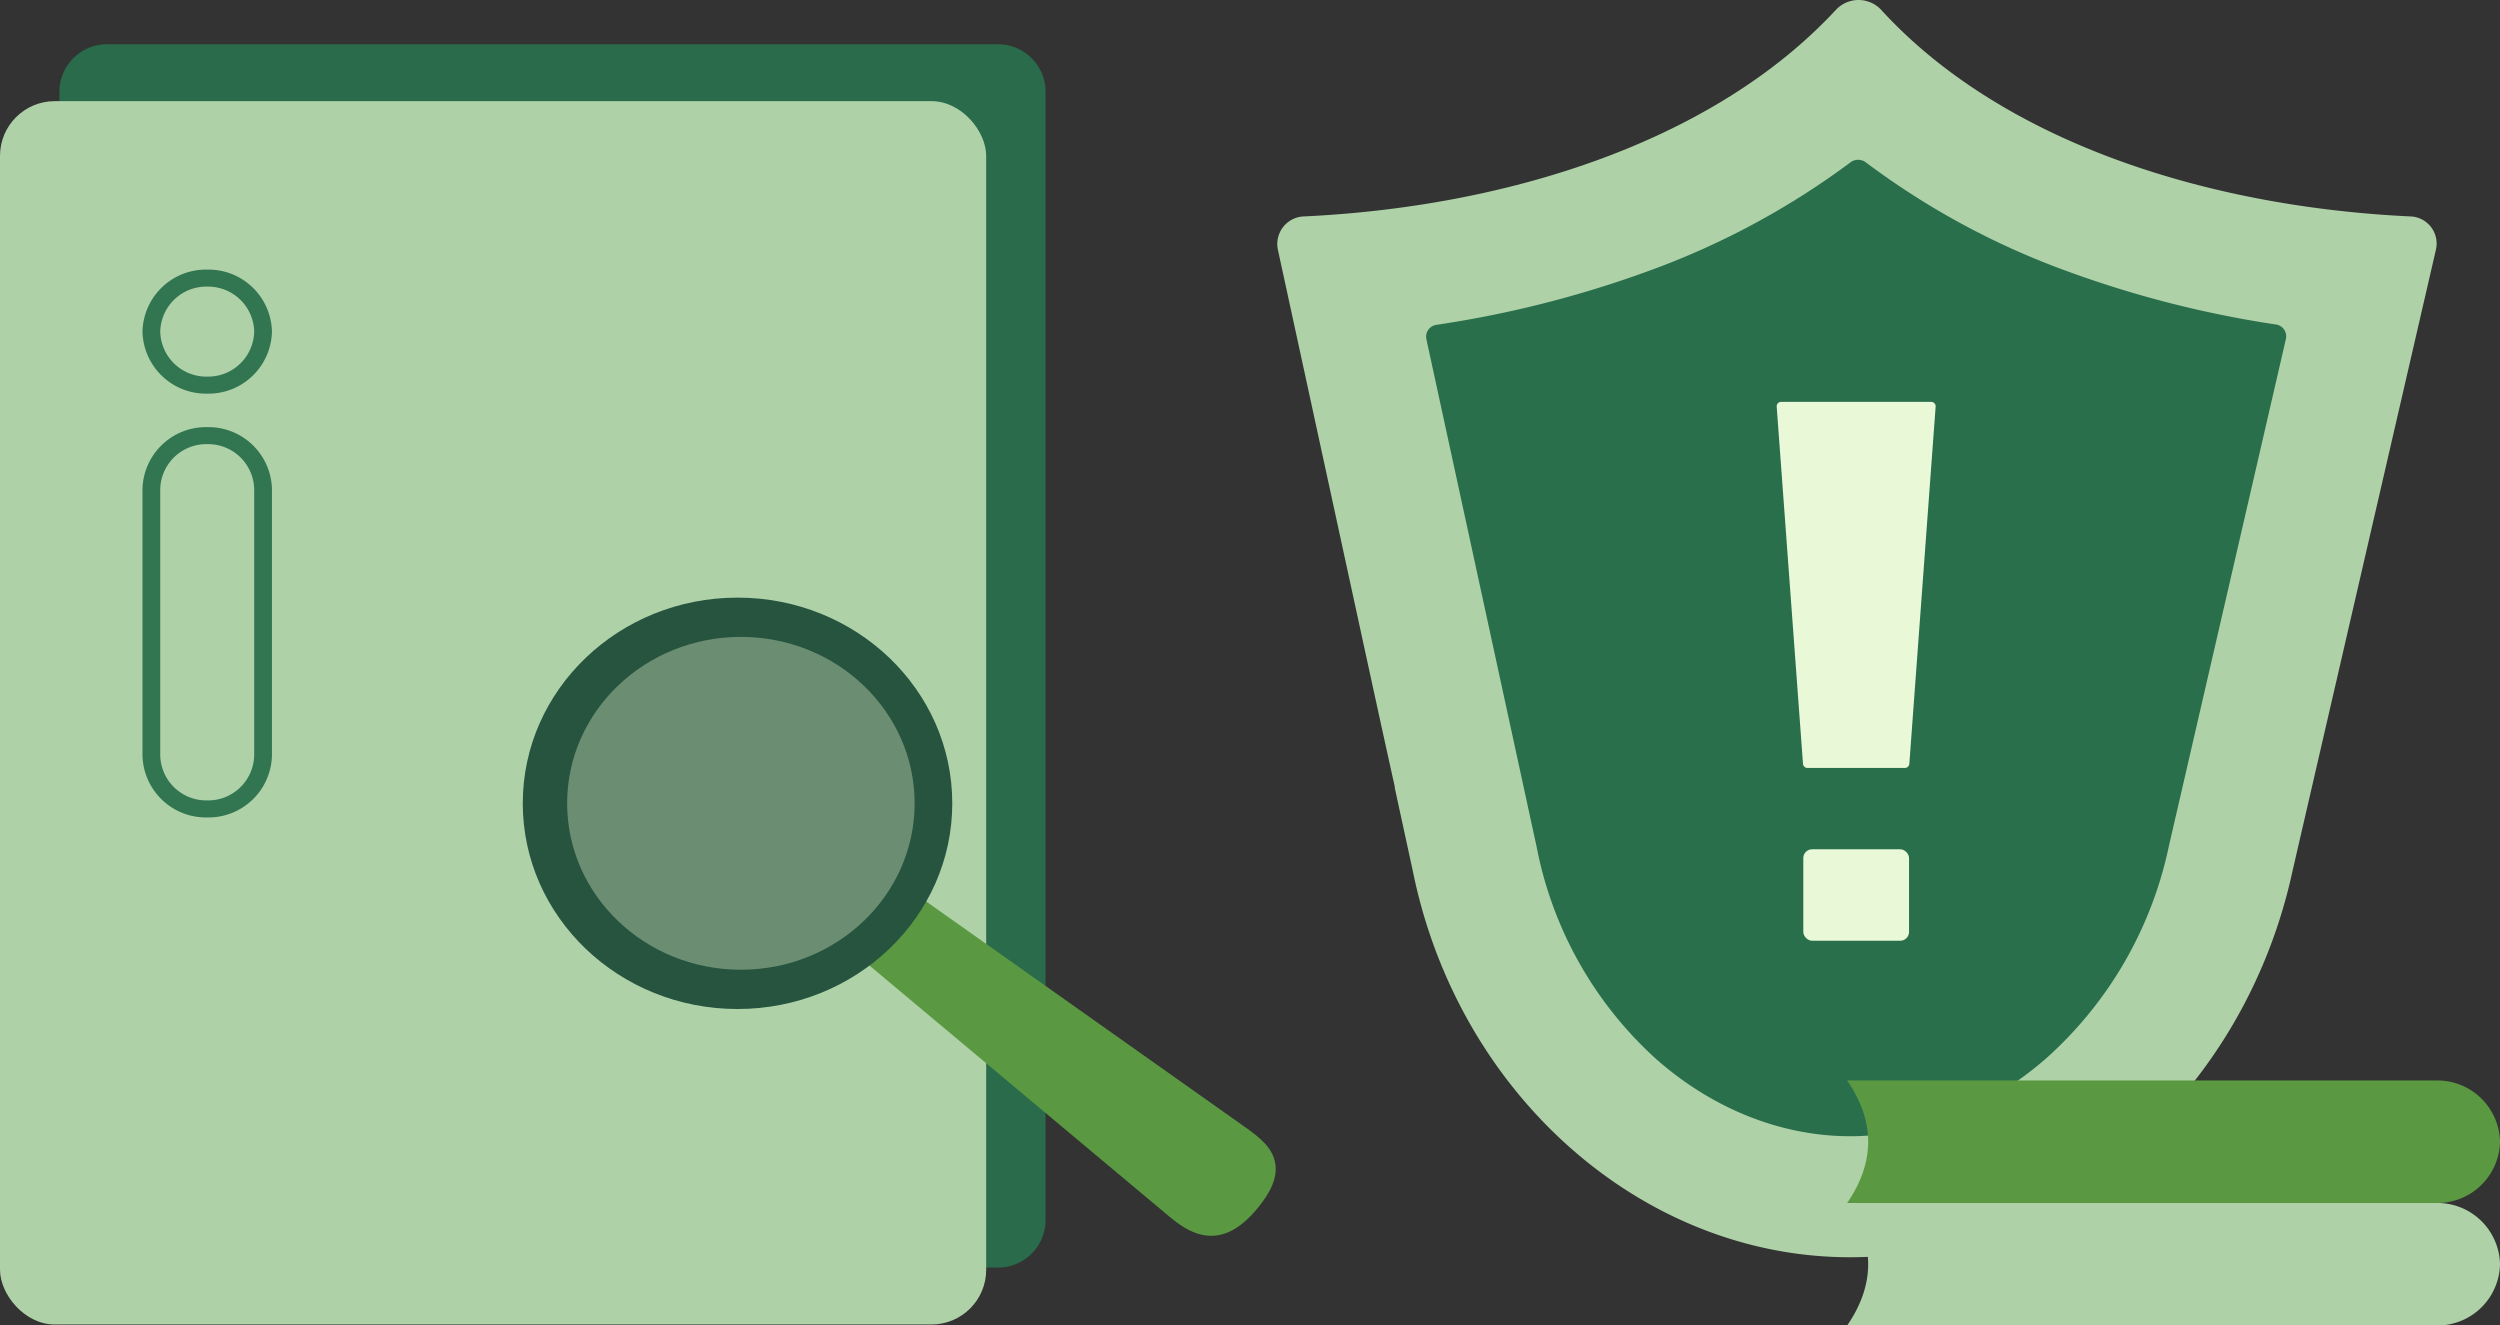
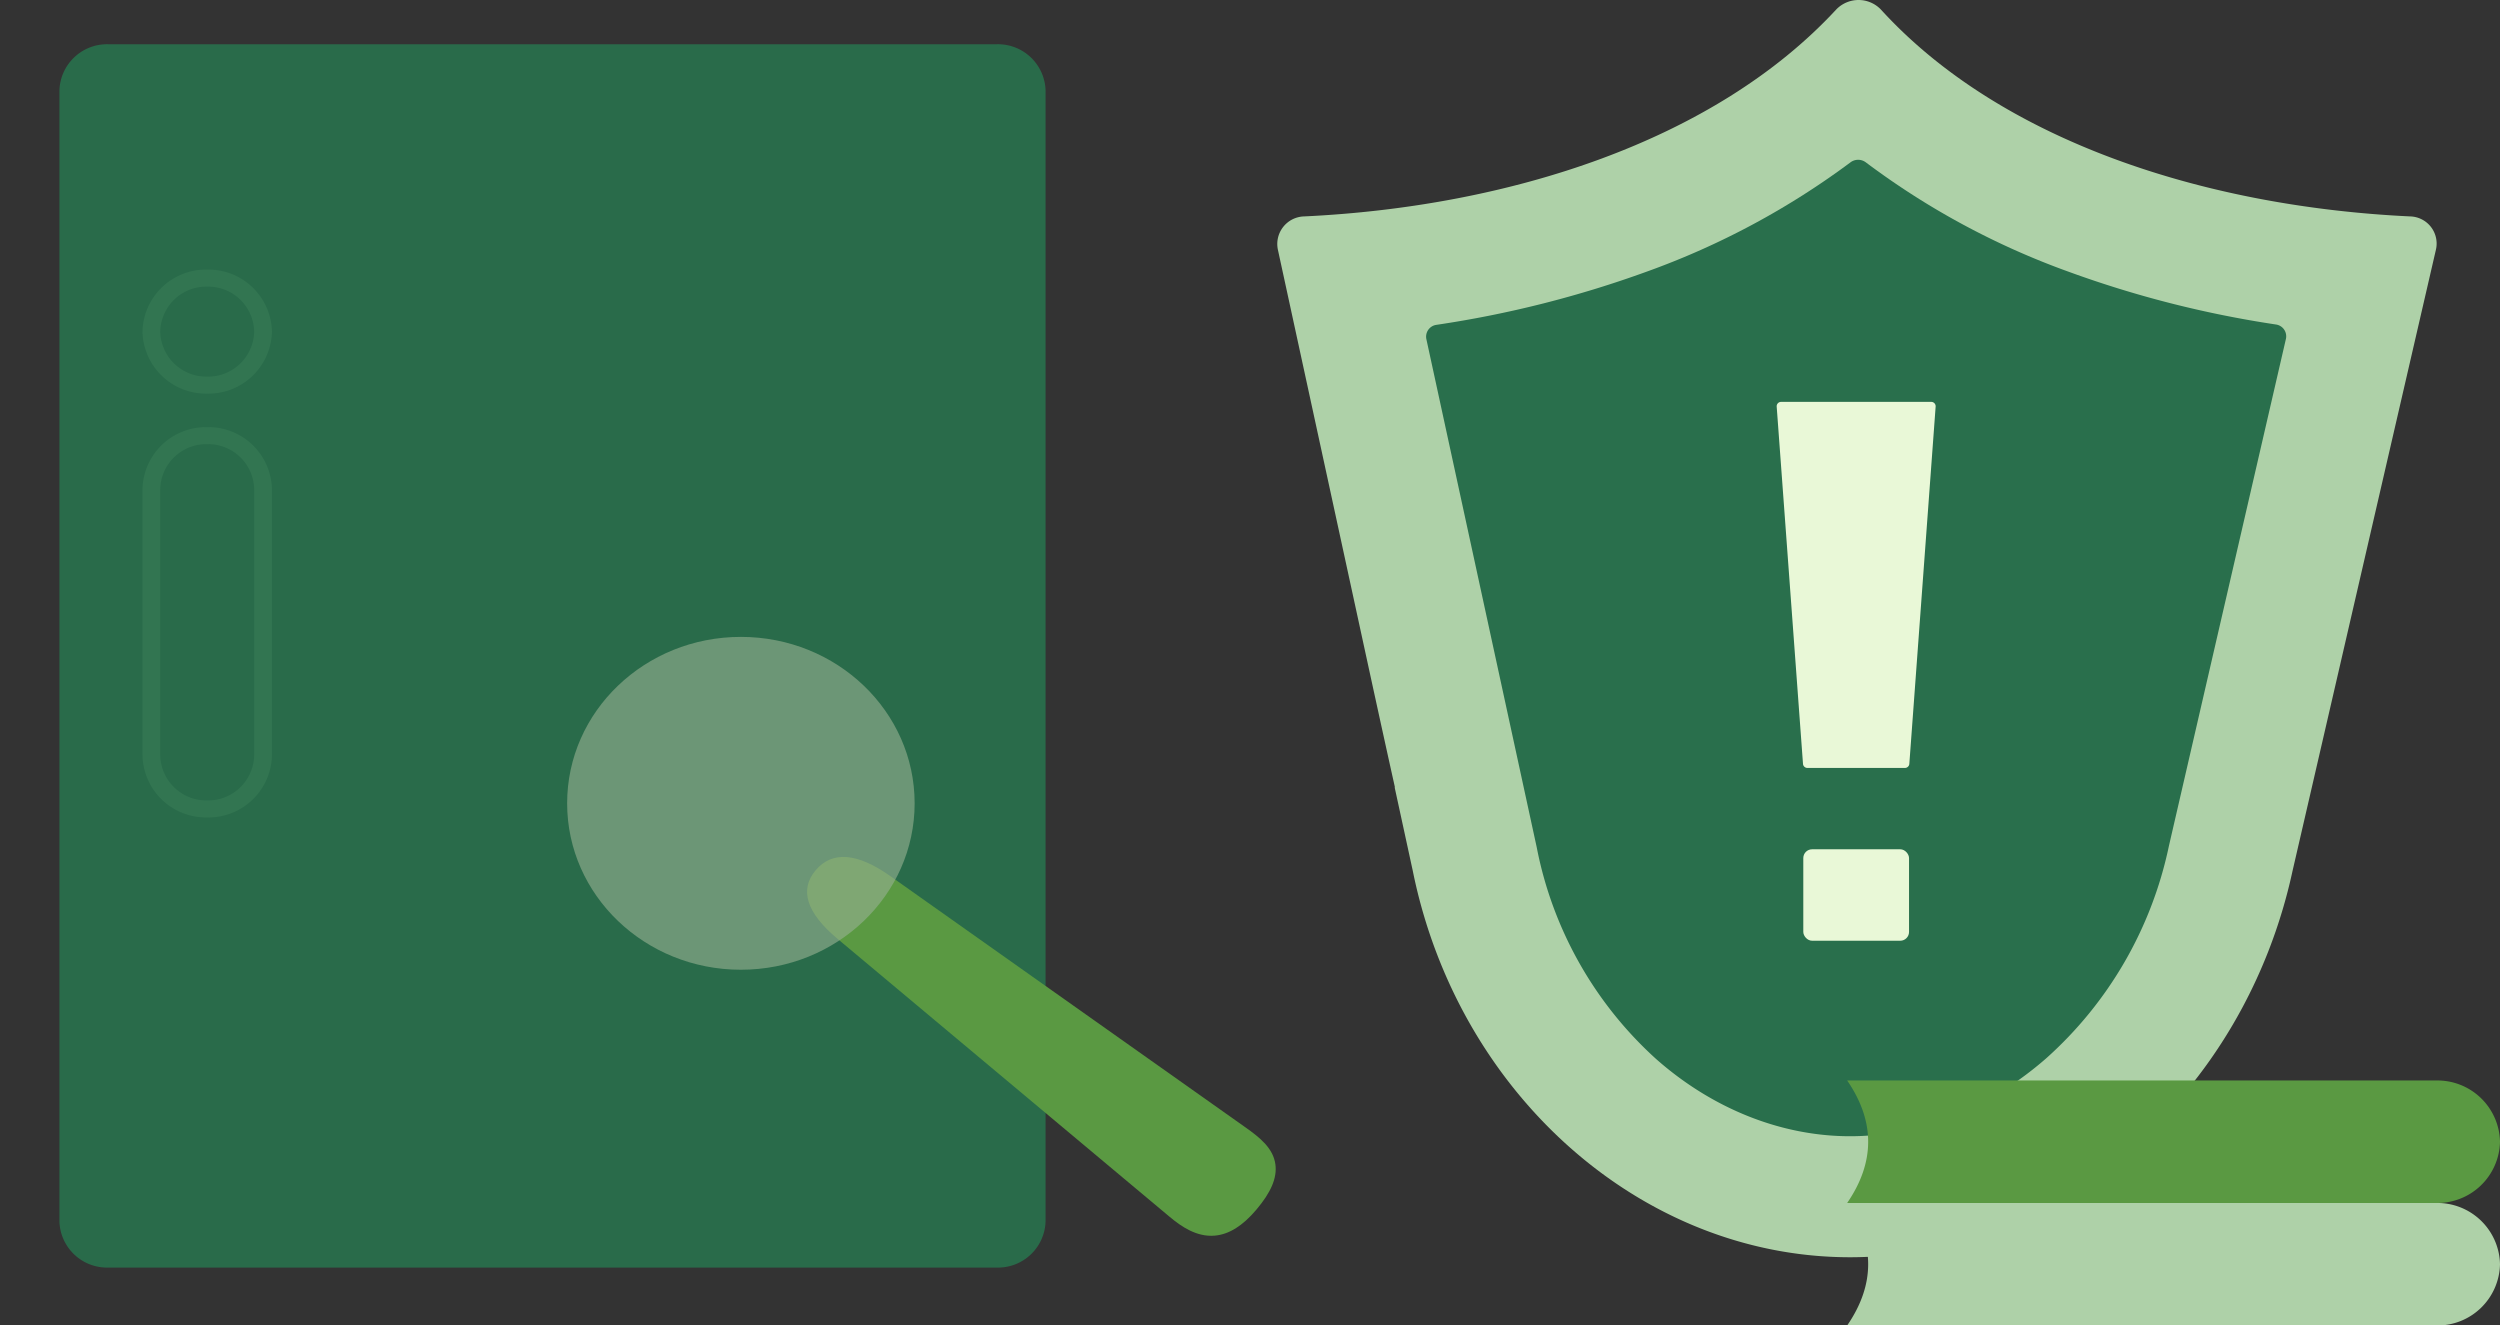
<svg xmlns="http://www.w3.org/2000/svg" width="411.189" height="218.011" viewBox="0 0 411.189 218.011">
  <rect x="0" y="0" width="411.189" height="218.011" fill="#333333" stroke="none" />
  <g id="Groupe_11794" data-name="Groupe 11794" transform="translate(-416.022 -1642.028)">
    <g id="Groupe_4567" data-name="Groupe 4567" transform="translate(416.023 1649.305)">
      <g id="Groupe_4434" data-name="Groupe 4434" transform="translate(-0.001 0)">
        <g id="Groupe_4433" data-name="Groupe 4433">
          <g id="Groupe_4432" data-name="Groupe 4432">
            <path id="Tracé_6695" data-name="Tracé 6695" d="M8,0H154.2a7.837,7.837,0,0,1,8,7.663V193.547a7.837,7.837,0,0,1-8,7.663H8a7.837,7.837,0,0,1-8-7.663V7.663A7.837,7.837,0,0,1,8,0Z" transform="translate(9.773)" fill="#296f4c" opacity="0.935" />
-             <rect id="Rectangle_1365" data-name="Rectangle 1365" width="162.204" height="201.209" rx="9" transform="translate(0 9.361)" fill="#aed1a8" />
          </g>
          <path id="Tracé_6613" data-name="Tracé 6613" d="M-3001.17,2341.4c-2.261,2.676-4.509,4.072-6.87,4.268-2.975.246-5.509-1.524-7.384-3.094l-54.638-45.734c-5.1-4.266-6.3-8.058-3.588-11.272s6.844-2.885,12.284.964l58.38,41.307c2.407,1.7,4.6,3.452,4.953,6.115C-2997.74,2336.155-2998.737,2338.522-3001.17,2341.4Z" transform="translate(3207.806 -2149.711)" fill="#5a9942" />
        </g>
      </g>
      <g id="Groupe_4437" data-name="Groupe 4437" transform="translate(23.434 37.066)">
        <g id="Groupe_4436" data-name="Groupe 4436" transform="translate(0 0)">
          <path id="Tracé_6623" data-name="Tracé 6623" d="M-3403.968,1852.662a10.442,10.442,0,0,0-10.647,10.2v43.795a10.442,10.442,0,0,0,10.647,10.2,10.442,10.442,0,0,0,10.647-10.2V1862.86A10.442,10.442,0,0,0-3403.968,1852.662Zm7.727,53.993a7.578,7.578,0,0,1-7.727,7.4h0a7.578,7.578,0,0,1-7.727-7.4V1862.86a7.578,7.578,0,0,1,7.727-7.4,7.578,7.578,0,0,1,7.727,7.4Z" transform="translate(3414.615 -1826.751)" fill="#327551" />
          <path id="Tracé_6624" data-name="Tracé 6624" d="M-3403.968,1778.549a10.442,10.442,0,0,0-10.647,10.2,10.442,10.442,0,0,0,10.647,10.2,10.442,10.442,0,0,0,10.647-10.2A10.442,10.442,0,0,0-3403.968,1778.549Zm0,17.6a7.578,7.578,0,0,1-7.727-7.4,7.578,7.578,0,0,1,7.727-7.4,7.578,7.578,0,0,1,7.727,7.4A7.578,7.578,0,0,1-3403.968,1796.148Z" transform="translate(3414.615 -1778.549)" fill="#327551" />
        </g>
      </g>
-       <ellipse id="Ellipse_181" data-name="Ellipse 181" cx="35.321" cy="33.831" rx="35.321" ry="33.831" transform="translate(85.983 91.018)" fill="#26543f" />
      <ellipse id="Ellipse_182" data-name="Ellipse 182" cx="28.578" cy="27.373" rx="28.578" ry="27.373" transform="translate(93.279 97.476)" fill="#97b192" opacity="0.611" />
    </g>
    <g id="Groupe_4568" data-name="Groupe 4568" transform="translate(626.107 1642.028)">
      <g id="Groupe_4440" data-name="Groupe 4440" transform="translate(0)">
        <path id="Tracé_6625" data-name="Tracé 6625" d="M-1879.687,1658.48c33.717-1.594,67.485-12.4,87.5-34.022a5.092,5.092,0,0,1,7.361,0c19.721,21.621,53.342,32.428,87.037,34.022a4.469,4.469,0,0,1,4.223,5.579l-23.554,102.048c-7.939,36.748-38.542,63.564-72.787,63.564h0c-34.245,0-64.482-26.817-71.919-63.564l-2.984-13.74a16.086,16.086,0,0,0,6.5,1.432,16.237,16.237,0,0,0,10.8-4.285,14.473,14.473,0,0,0,4.474-10.345,14.553,14.553,0,0,0-4.474-10.345c-2.77-2.653,13.491,12.813,9.575,12.813-4.138,0-20.645,21.284-23.633,23.912-.236.207-2.771-11.011-8.214-36.077l-14.205-65.413A4.536,4.536,0,0,1-1879.687,1658.48Z" transform="translate(1884.107 -1622.885)" fill="#aed1a8" />
        <path id="Tracé_6626" data-name="Tracé 6626" d="M-1715.557,1893.128c11.355,0,22.807-4.546,32.249-12.8a64.564,64.564,0,0,0,20.188-34.894l.059-.263,19.2-83.2a1.962,1.962,0,0,0-1.665-2.355,175.343,175.343,0,0,1-34.191-8.717,127.475,127.475,0,0,1-33.244-17.95,2.1,2.1,0,0,0-2.523,0,129.225,129.225,0,0,1-33.487,17.966,177.06,177.06,0,0,1-34.6,8.757,1.964,1.964,0,0,0-1.674,2.331l18.144,83.547.027.133a63.158,63.158,0,0,0,19.605,34.729C-1738.2,1888.611-1726.865,1893.128-1715.557,1893.128Z" transform="translate(1809.758 -1706.246)" fill="#296f4c" />
        <g id="Groupe_4439" data-name="Groupe 4439" transform="translate(82.135 66.1)">
          <path id="Tracé_6627" data-name="Tracé 6627" d="M-1549.783,1958.867h16.014a.726.726,0,0,0,.736-.657l4.329-58.793a.721.721,0,0,0-.736-.757h-24.672a.721.721,0,0,0-.737.757l4.329,58.793A.726.726,0,0,0-1549.783,1958.867Z" transform="translate(1554.85 -1898.659)" fill="#e9f8d7" />
          <rect id="Rectangle_1366" data-name="Rectangle 1366" width="17.391" height="15.041" rx="1.447" transform="translate(4.379 73.587)" fill="#e9f8d7" />
        </g>
      </g>
      <g id="Groupe_4441" data-name="Groupe 4441" transform="translate(93.728 177.713)">
        <path id="Tracé_6628" data-name="Tracé 6628" d="M-1925.77,2448.381h96.858a10.3,10.3,0,0,1,10.518,10.075h0a10.3,10.3,0,0,1-10.518,10.074h-96.858Q-1918.862,2458.455-1925.77,2448.381Z" transform="translate(1925.77 -2428.232)" fill="#aed1a8" />
        <path id="Tracé_6629" data-name="Tracé 6629" d="M-1925.77,2364.318h96.858a10.3,10.3,0,0,1,10.518,10.074h0a10.3,10.3,0,0,1-10.518,10.074h-96.858Q-1918.862,2374.392-1925.77,2364.318Z" transform="translate(1925.77 -2364.318)" fill="#5a9942" />
      </g>
    </g>
  </g>
</svg>